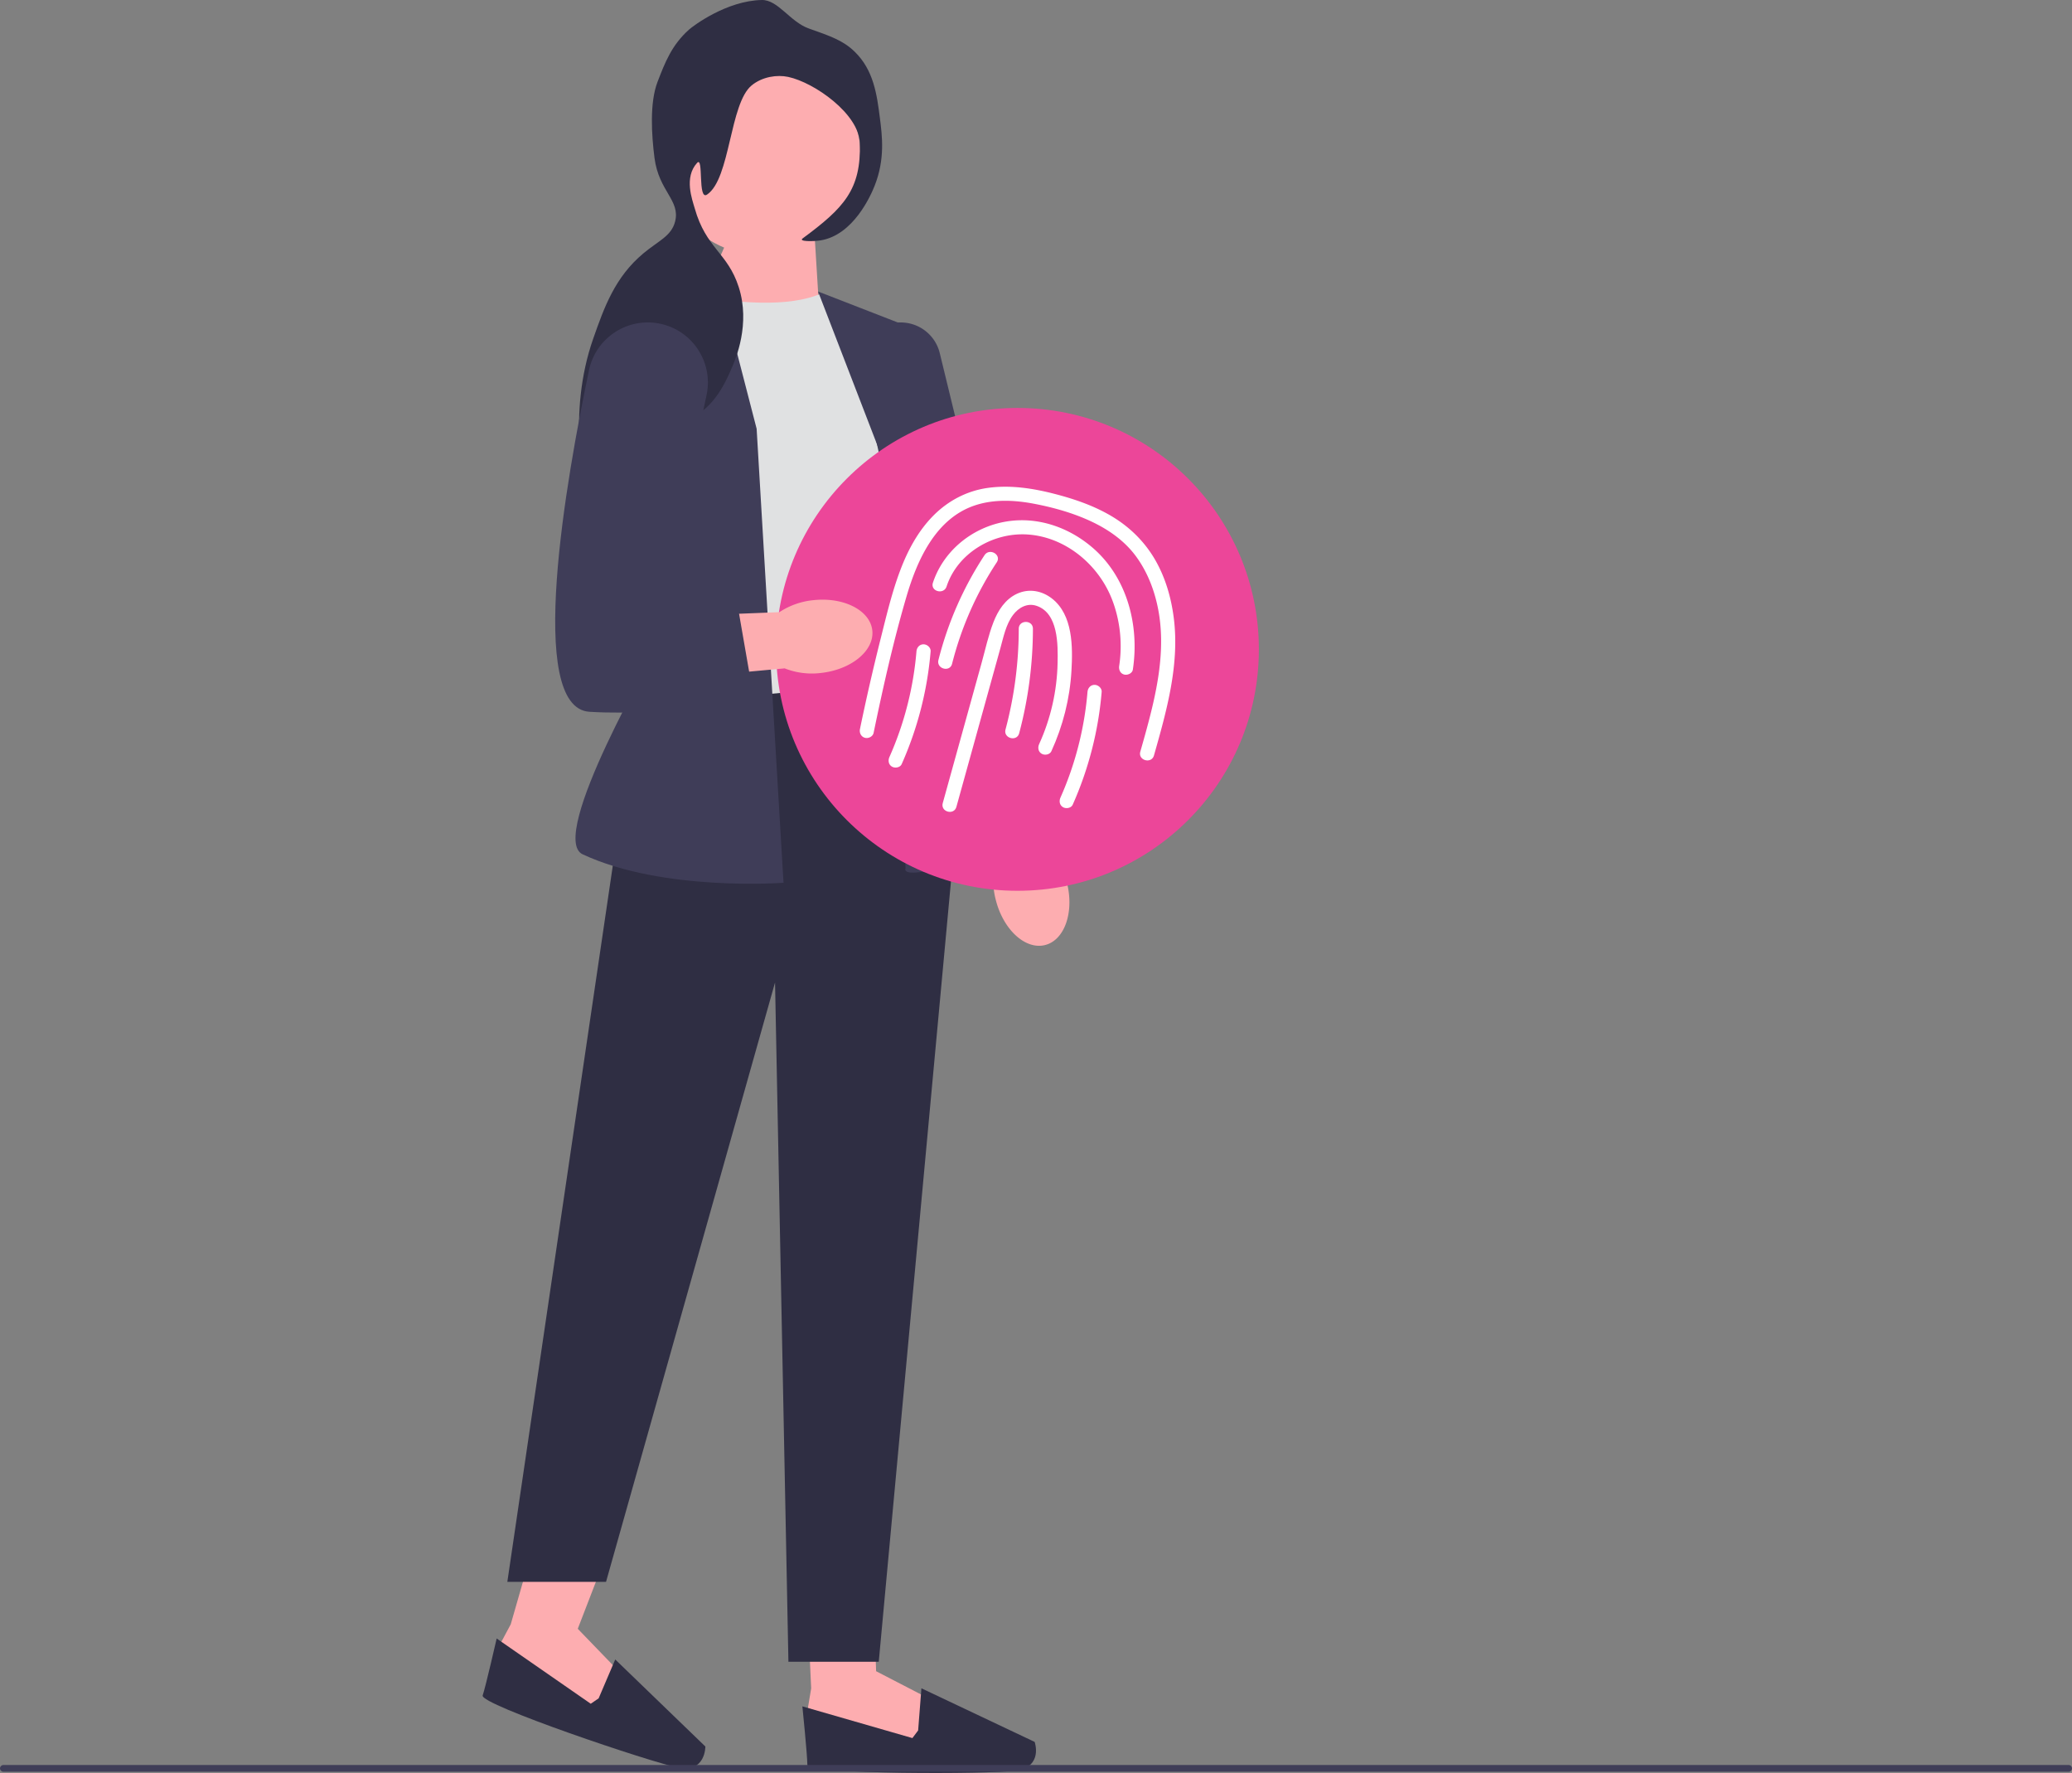
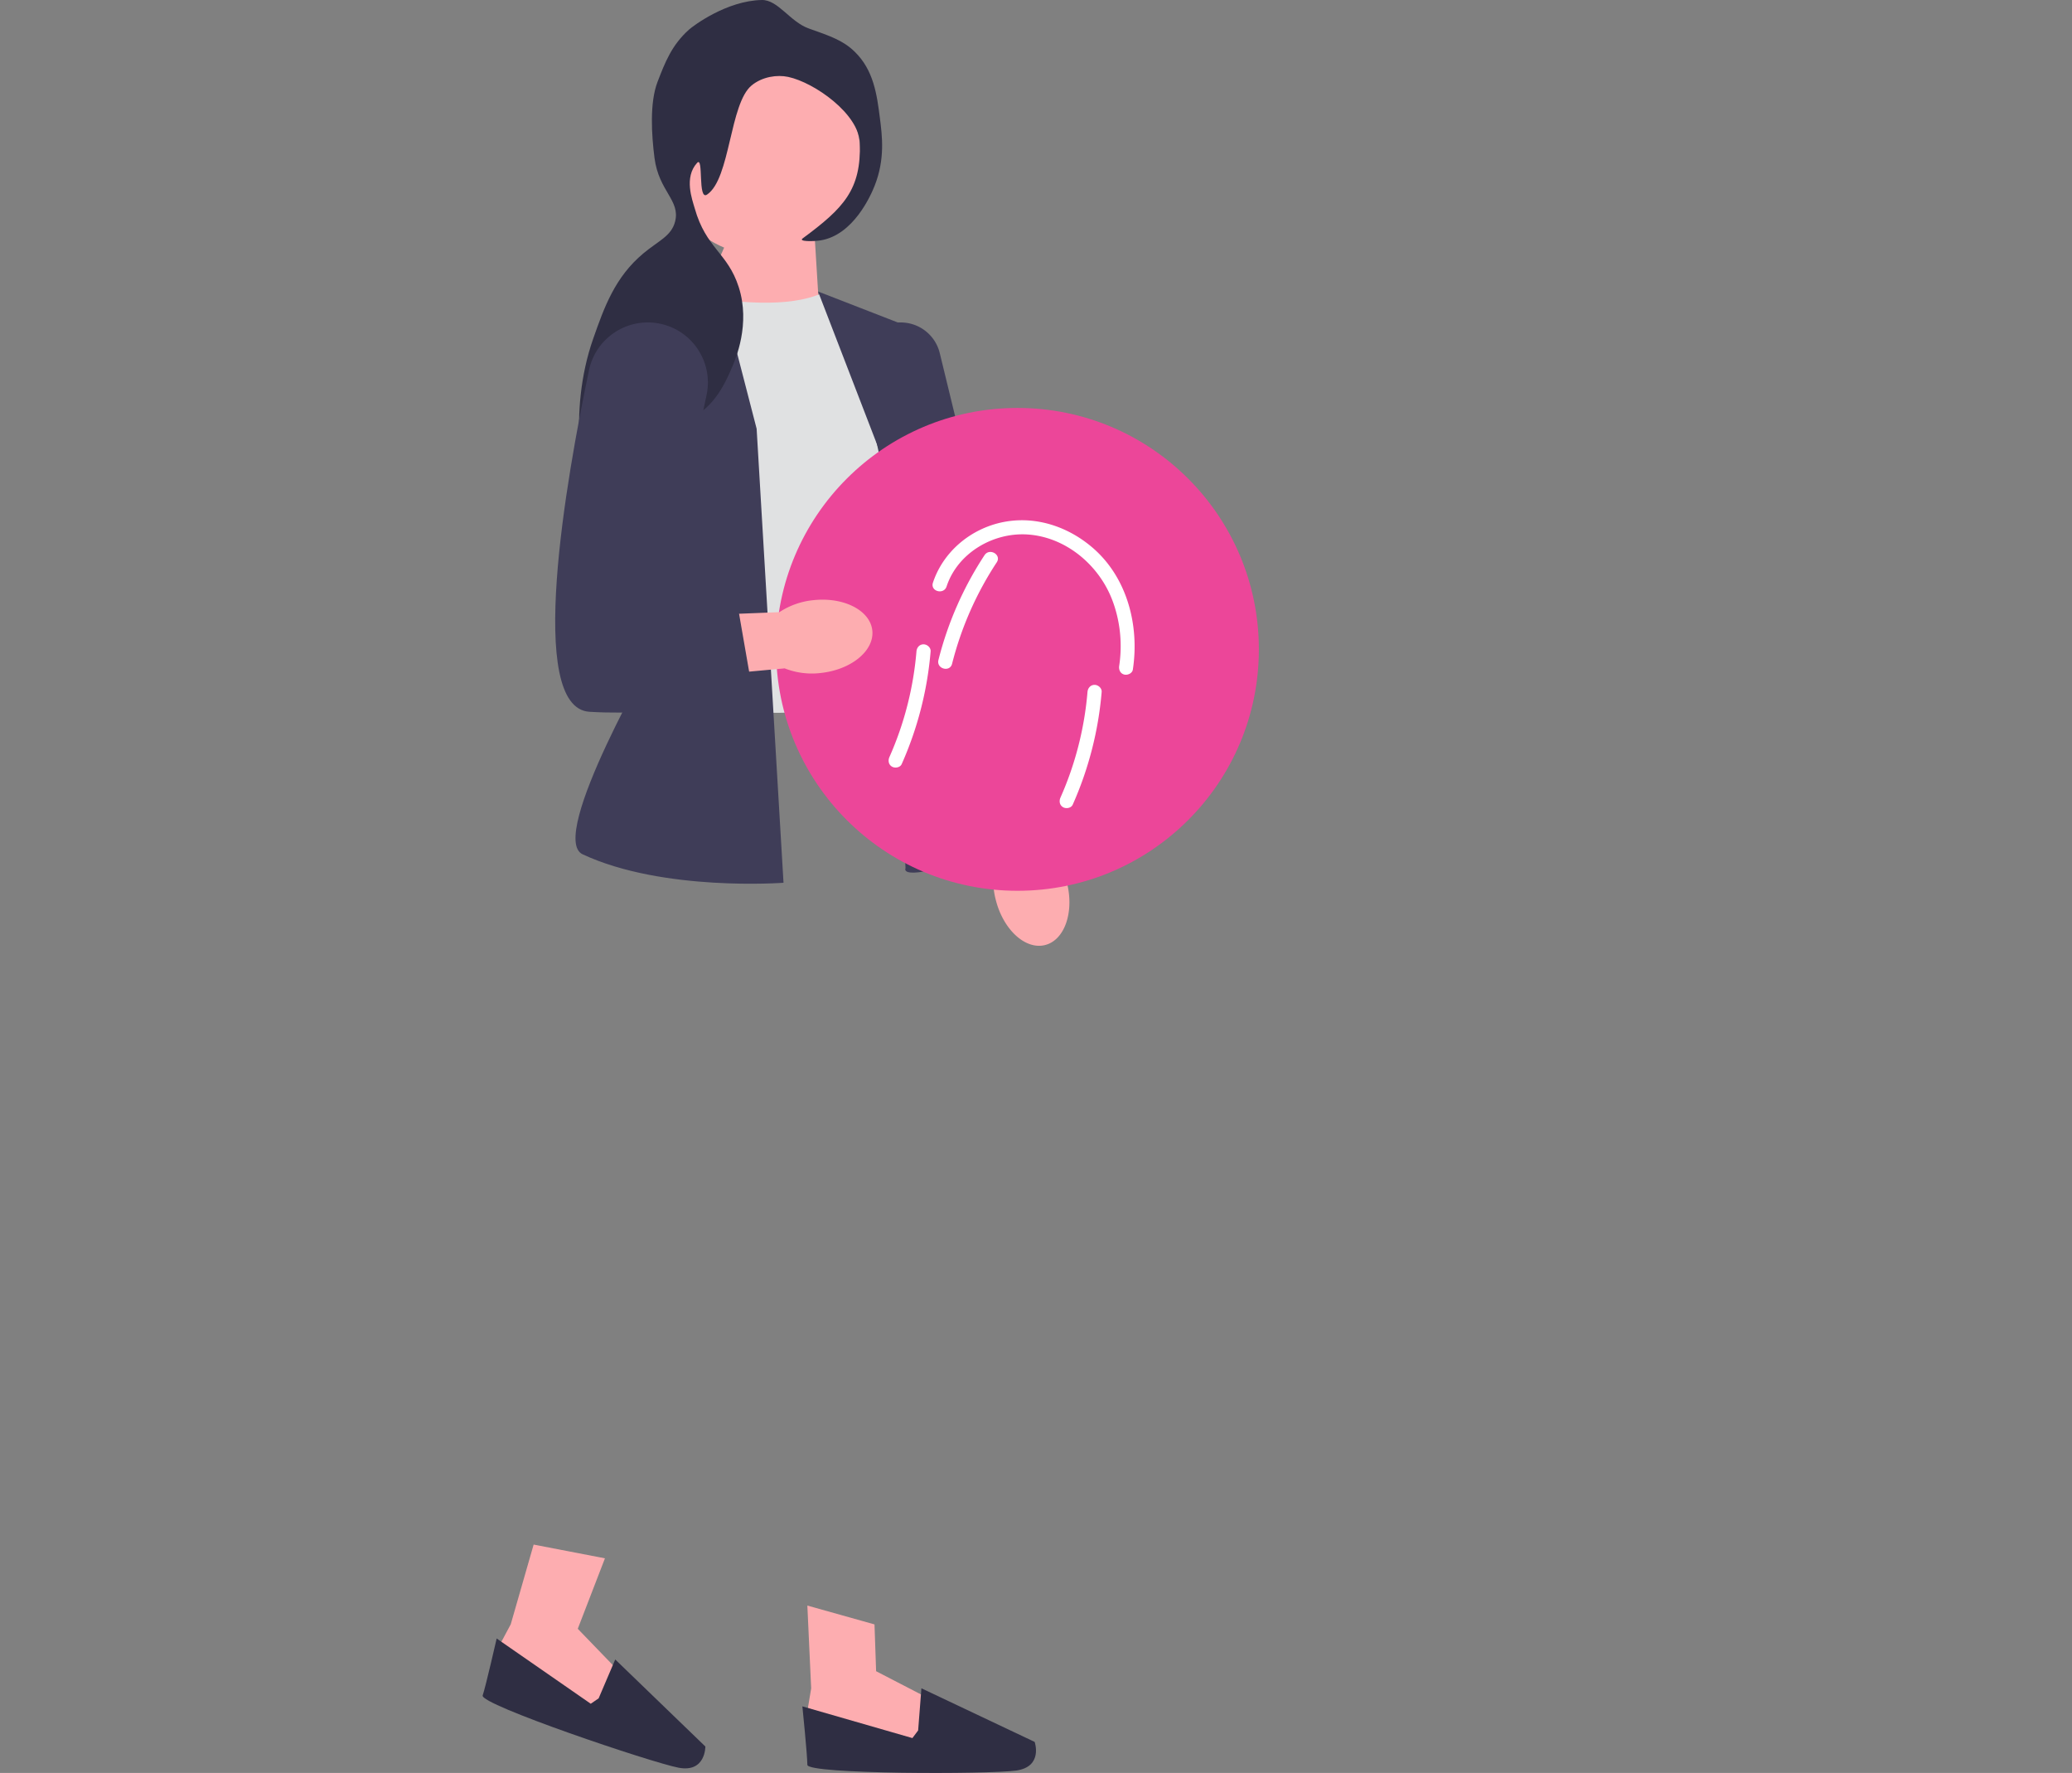
<svg xmlns="http://www.w3.org/2000/svg" width="731.67" height="625.997">
  <rect width="100%" height="100%" fill="#808080" stroke="none" />
  <path id="uuid-5ef434d5-ec3b-4be2-96d4-c13c471d6de8-946" d="M376.763 311.697c2.62 10.5-.885 20.353-7.828 22.007-6.944 1.653-14.695-5.518-17.315-16.023a26.121 26.121 0 0 1-.145-12.784l-10.519-44.63 21.865-4.46 8.048 44.471a26.492 26.492 0 0 1 5.894 11.419Z" fill="#fdadb0" />
  <path fill="#fdadb0" d="m285.095 566.897 1.347 29.252-1.35 8.095 4.722 9.443 37.1 4.047 2.023-17.538-19.561-10.118-.569-16.528-23.712-6.653z" />
  <path d="m324.215 610.989-2.023 2.698-38.852-11.196s1.753 17.267 1.753 20.64 64.08 3.372 73.722 2.023 6.546-10.118 6.546-10.118l-39.987-18.929-1.159 14.882Z" fill="#2f2e43" />
  <path fill="#fdadb0" d="m188.44 545.365-8.086 28.144-3.868 7.237 1.45 10.458 33.854 15.707 7.53-15.968-15.295-15.846 9.594-24.878-25.18-4.854z" />
-   <path d="m211.392 599.657-2.78 1.909-33.226-23.041s-3.865 16.92-4.945 20.115 59.63 23.702 69.198 25.51 9.44-7.49 9.44-7.49l-31.827-30.73-5.86 13.727Z" fill="#2f2e43" />
+   <path d="m211.392 599.657-2.78 1.909-33.226-23.041s-3.865 16.92-4.945 20.115 59.63 23.702 69.198 25.51 9.44-7.49 9.44-7.49l-31.827-30.73-5.86 13.727" fill="#2f2e43" />
  <path fill="#fdadb0" d="m287.71 83.967 1.417 23.006-42.958 2.179 13.302-30.31 28.239 5.125z" />
  <path d="M290.223 103.531c-11.515 5.136-29.932 3.731-50.803 0l-3.262 144.597s65.288 13.126 87.736-11.093L312.079 118.89l-21.856-15.359Z" fill="#e0e1e2" />
-   <path fill="#2f2e43" d="m316.805 240.58-92.17 9.109-45.485 308.847h34.852l59.68-211.627 4.726 239.834h31.9l27.172-293.59-20.675-52.574z" />
  <path d="m252.524 94.67-30.968 18.327c-11.732 6.942-17.261 20.956-13.43 34.039l23.933 81.746s-38.974 66.958-26.31 72.865c28.46 13.274 70.927 10.042 70.927 10.042l-9.492-160.309-14.66-56.71ZM288.877 102.924l35.017 13.603 8.27 101.014 23.16 81.376c-39.228 14.319-35.565 7.646-35.565 7.646l-6.498-140.415-24.384-63.224Z" fill="#3f3d58" />
  <path d="m340.03 297.196-.12-.553-35.793-165.55c-1-4.626.279-9.263 3.508-12.723 3.23-3.46 7.77-5.053 12.453-4.372a14.17 14.17 0 0 1 11.783 10.721l39.316 161.606-31.146 10.871Z" fill="#3f3d58" />
  <circle cx="269.07" cy="55.227" r="34.852" fill="#fdadb0" />
  <path d="M285.651 10.073c7.677 2.698 12.07 4.242 16.093 8.119 6.797 6.548 7.919 15.298 8.96 23.428.816 6.36 1.87 14.585-1.854 23.98-1.271 3.207-7.437 17.493-19.238 19.298-2.318.355-7.76.448-6.191-.71 14.515-10.717 20.71-17.186 20.202-33.702-.315-10.262-15.996-21.342-25.307-23.334-3.923-.839-9.145-.072-12.89 3.002-7.825 6.424-7.49 32.99-15.743 38.544-3.393 2.284-1.132-13.793-3.523-11.186-4.718 5.145-1.692 13.023-.844 16.023 4.021 14.23 11.604 15.623 15.532 27.776 4.24 13.12-1.097 25.473-2.363 28.402-2.201 5.095-5.98 13.84-14.613 18.036-10.958 5.325-19.596-1.61-24.69 4.336-2.848 3.323-1.308 6.843-6.451 17.18-1.68 3.374-2.52 5.062-3.262 5.002-3.518-.283-9.212-28.438-.002-54.658 3.865-11.004 7.652-21.784 17.803-30.215 5.366-4.456 9.867-6.06 11.148-11.265 1.83-7.436-5.77-10.61-7.293-22.341-1.042-8.024-1.773-19.5 1.06-26.855 2.675-6.945 4.998-12.975 11.076-18.442 1.46-1.313 13.245-10.238 25.741-10.49 5.753-.115 9.98 7.728 16.65 10.072Z" fill="#2f2e43" />
  <circle cx="359.294" cy="229.28" r="85.243" fill="#ec4699" />
  <g fill="#fff">
-     <path d="m337.725 284.894 15.524-56c1.102-3.973 1.954-8.387 4.476-11.76 1.95-2.607 5.016-4.313 8.261-3.24 7.737 2.556 7.612 13.72 7.475 20.234-.208 9.833-2.427 19.644-6.513 28.594-.56 1.227-.35 2.69.897 3.42 1.074.629 2.857.338 3.42-.896 4.091-8.962 6.523-18.555 7.089-28.398.488-8.493.524-19.694-6.837-25.482-3.598-2.83-8.19-3.67-12.408-1.714-4.169 1.932-6.714 5.933-8.315 10.076-1.78 4.606-2.84 9.546-4.157 14.299l-4.246 15.316-9.487 34.222c-.861 3.105 3.961 4.43 4.821 1.329Z" />
-     <path d="M359.896 258.897a144.067 144.067 0 0 0 4.851-36.885c.004-3.218-4.996-3.223-5 0a138.564 138.564 0 0 1-4.673 35.556c-.829 3.112 3.993 4.44 4.822 1.329Z" />
-     <path d="M308.494 258.752c3.35-16.156 6.978-32.365 11.629-48.204 3.771-12.843 10.274-27.397 23.998-32.054 6.816-2.313 14.203-1.94 21.18-.598 6.917 1.33 13.924 3.311 20.3 6.34 6.036 2.868 11.62 6.82 15.593 12.265 3.922 5.374 6.364 11.612 7.68 18.107 3.056 15.073-.54 30.47-4.57 44.999a933.015 933.015 0 0 1-1.632 5.793c-.882 3.1 3.941 4.424 4.821 1.33 4.453-15.663 9.077-32.025 7.003-48.464-.897-7.109-2.891-14.093-6.445-20.35-3.642-6.411-8.896-11.652-15.195-15.462-6.353-3.842-13.504-6.287-20.665-8.123-7.607-1.95-15.522-3.15-23.356-2.06-7.388 1.027-14.043 4.53-19.274 9.818-5.36 5.418-8.983 12.187-11.658 19.262-2.949 7.803-4.875 16-6.903 24.077a783.584 783.584 0 0 0-7.328 31.995c-.274 1.321.386 2.702 1.746 3.076 1.24.34 2.8-.418 3.076-1.747Z" />
    <path d="M334.263 207.066c3.9-11.83 16.455-19.156 28.612-18.344 13.474.9 25.154 10.74 29.884 23.124 2.811 7.358 3.637 15.457 2.455 23.243-.203 1.333.336 2.688 1.746 3.075 1.182.325 2.871-.403 3.075-1.746 2.362-15.562-1.979-32.52-14.226-43.043-5.743-4.935-12.777-8.35-20.307-9.373-7.241-.984-14.541.357-20.952 3.882-7.032 3.867-12.587 10.205-15.108 17.853-1.01 3.063 3.817 4.376 4.821 1.33ZM323.625 229.998c-1.074 12.826-4.307 25.509-9.537 37.272-.548 1.233-.358 2.686.897 3.42 1.065.624 2.87.344 3.42-.896a123.051 123.051 0 0 0 10.22-39.796c.112-1.348-1.23-2.5-2.5-2.5-1.447 0-2.387 1.148-2.5 2.5ZM384.02 244.315c-1.073 12.826-4.306 25.509-9.536 37.273-.548 1.232-.358 2.686.897 3.42 1.065.623 2.869.343 3.42-.897a123.051 123.051 0 0 0 10.22-39.796c.112-1.347-1.23-2.5-2.5-2.5-1.447 0-2.387 1.149-2.5 2.5Z" />
    <path d="M336.205 234.364a117.272 117.272 0 0 1 15.77-35.814c1.773-2.696-2.555-5.204-4.318-2.524a121.52 121.52 0 0 0-16.273 37.009c-.787 3.121 4.033 4.452 4.821 1.33Z" />
  </g>
-   <path d="M0 624.383c0 .66.53 1.19 1.19 1.19h729.29c.66 0 1.19-.53 1.19-1.19 0-.66-.53-1.19-1.19-1.19H1.19c-.66 0-1.19.53-1.19 1.19Z" fill="#3f3d58" />
  <path id="uuid-ed8d5917-2465-4251-8a73-24d647765b28-947" d="M287.343 211.895c10.763-1.132 20.032 3.711 20.702 10.818.67 7.106-7.51 13.783-18.278 14.914a26.121 26.121 0 0 1-12.68-1.637l-45.66 4.2-1.37-22.272 45.158-1.776a26.491 26.491 0 0 1 12.128-4.247Z" fill="#fdadb0" />
  <path d="M231.713 114.053c-11.053-1.556-21.422 5.71-23.72 16.634-8.015 38.107-22.397 119.28.192 120.636 29.537 1.772 57.891-5.316 57.891-5.316l-7.088-40.76-23.039-2.363 13.552-63.386c2.573-12.036-5.601-23.728-17.788-25.445Z" fill="#3f3d58" />
</svg>